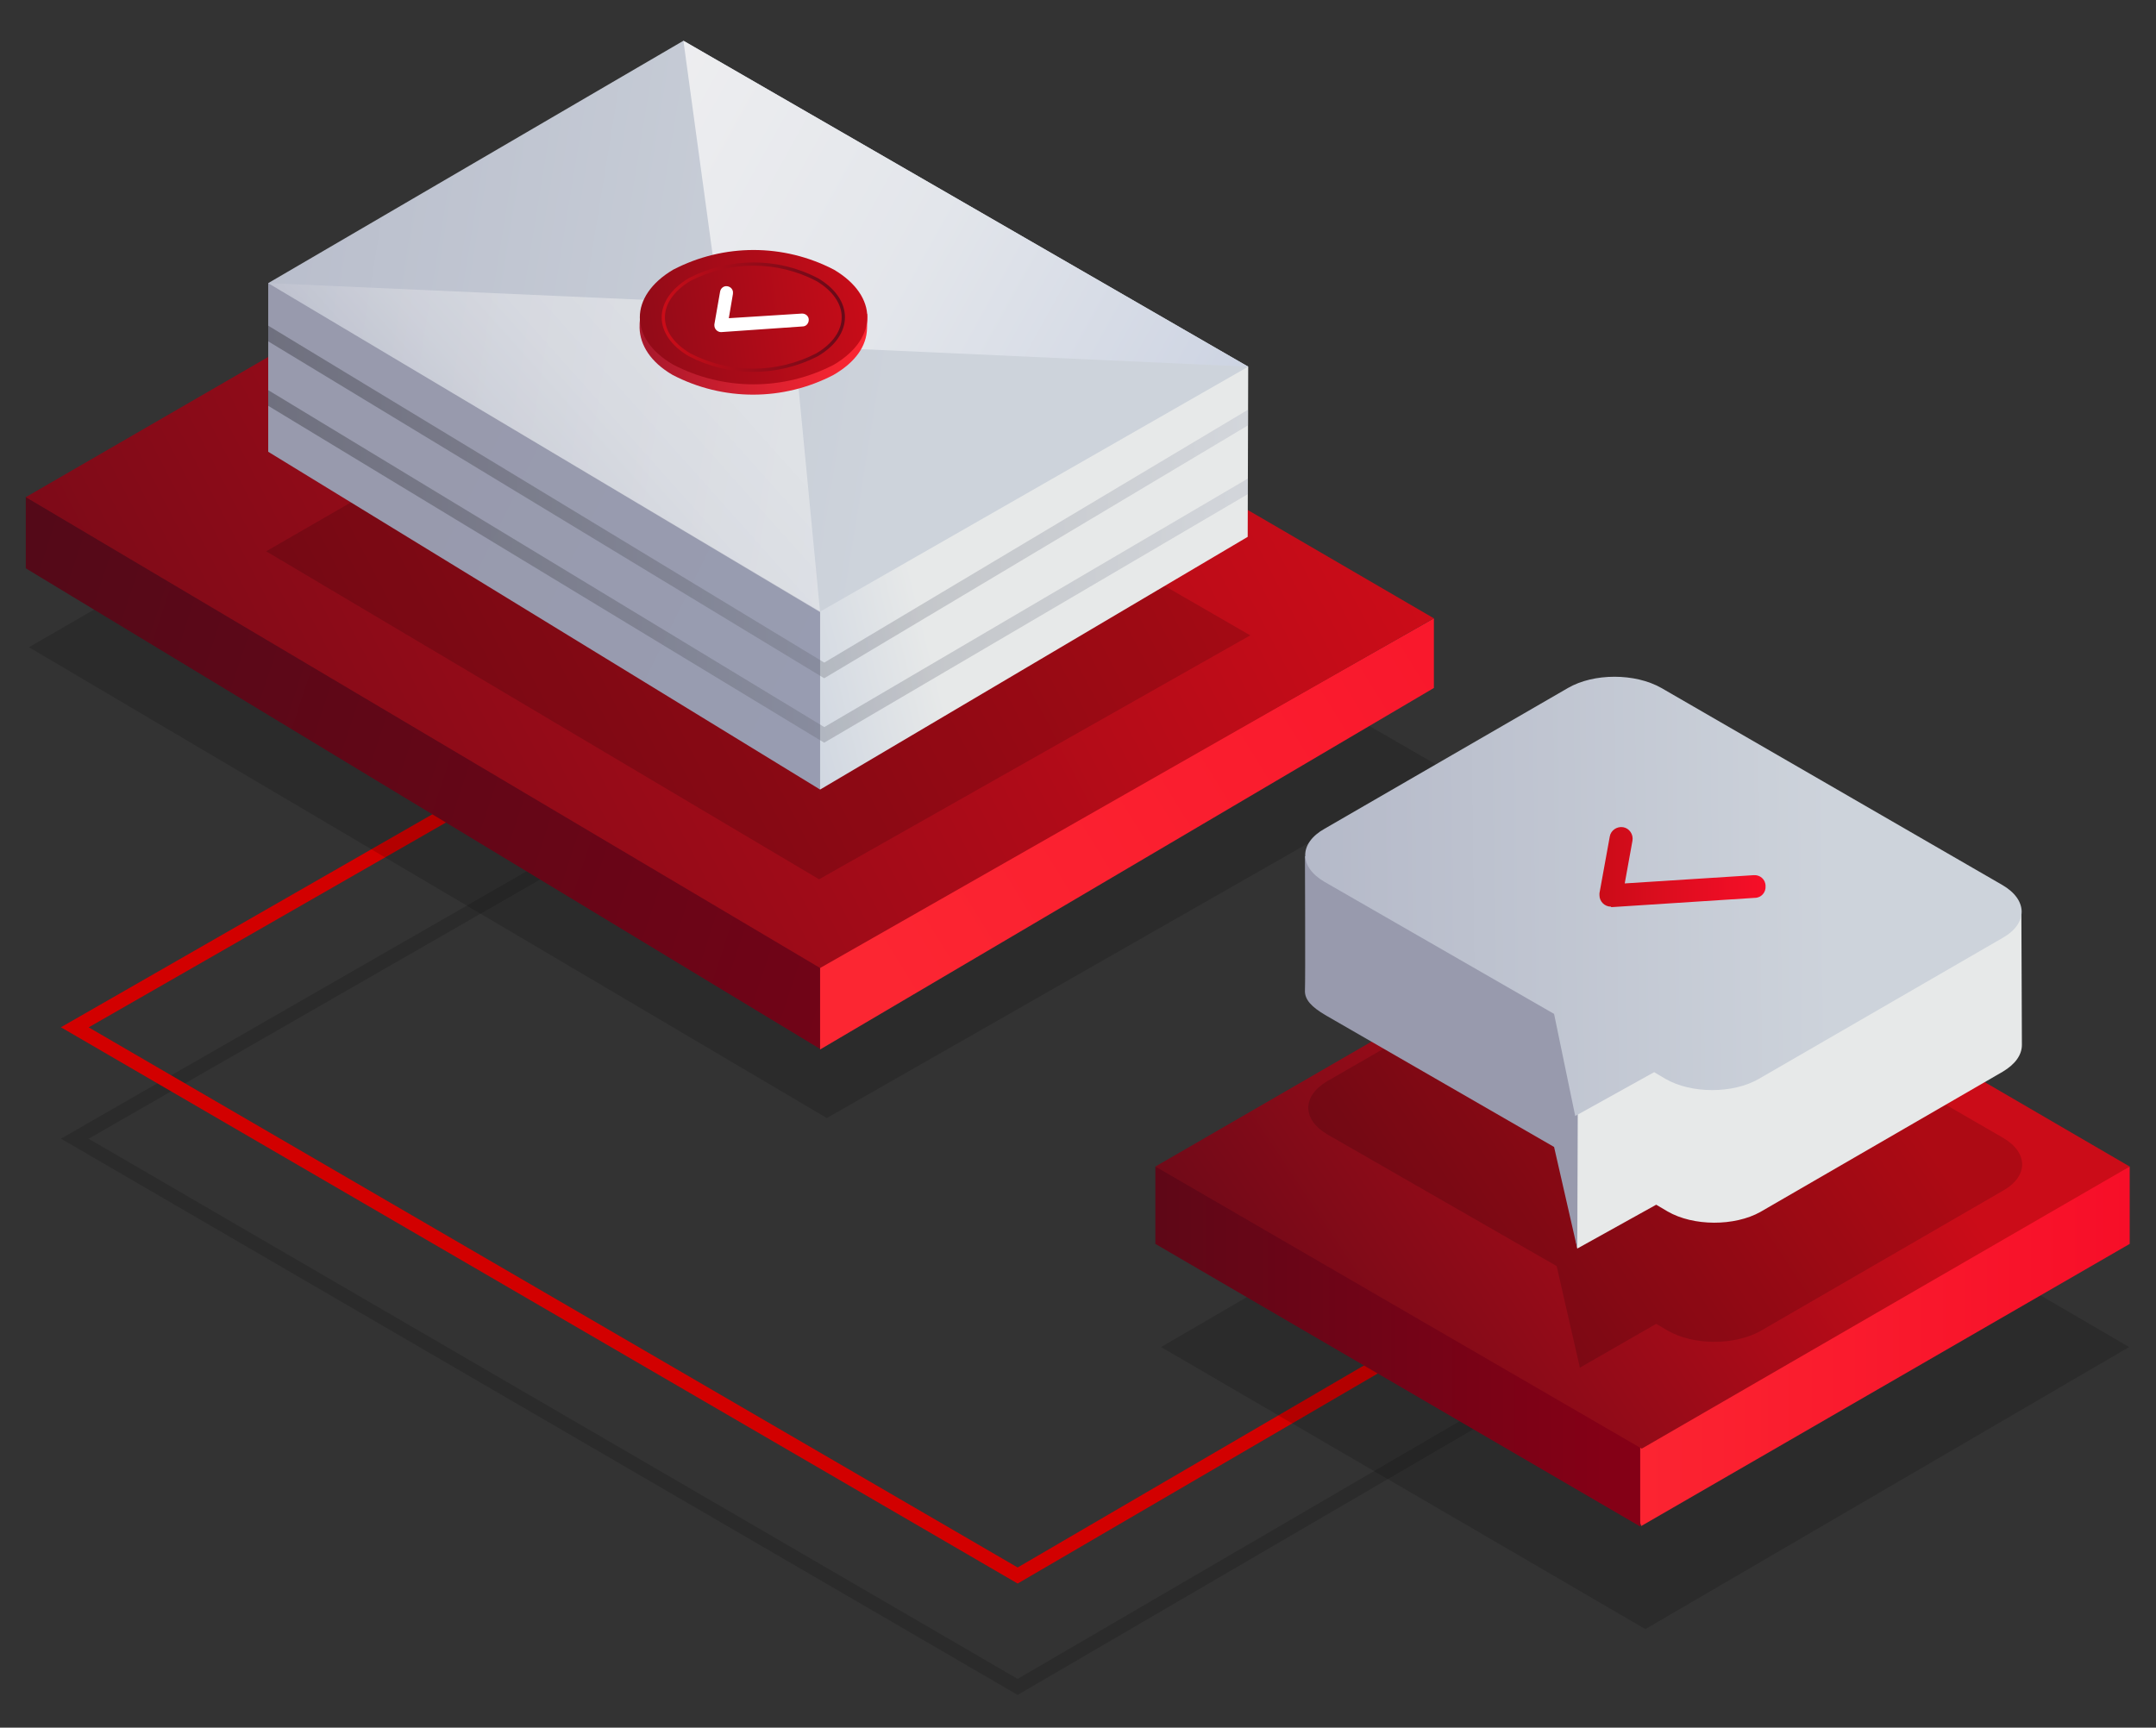
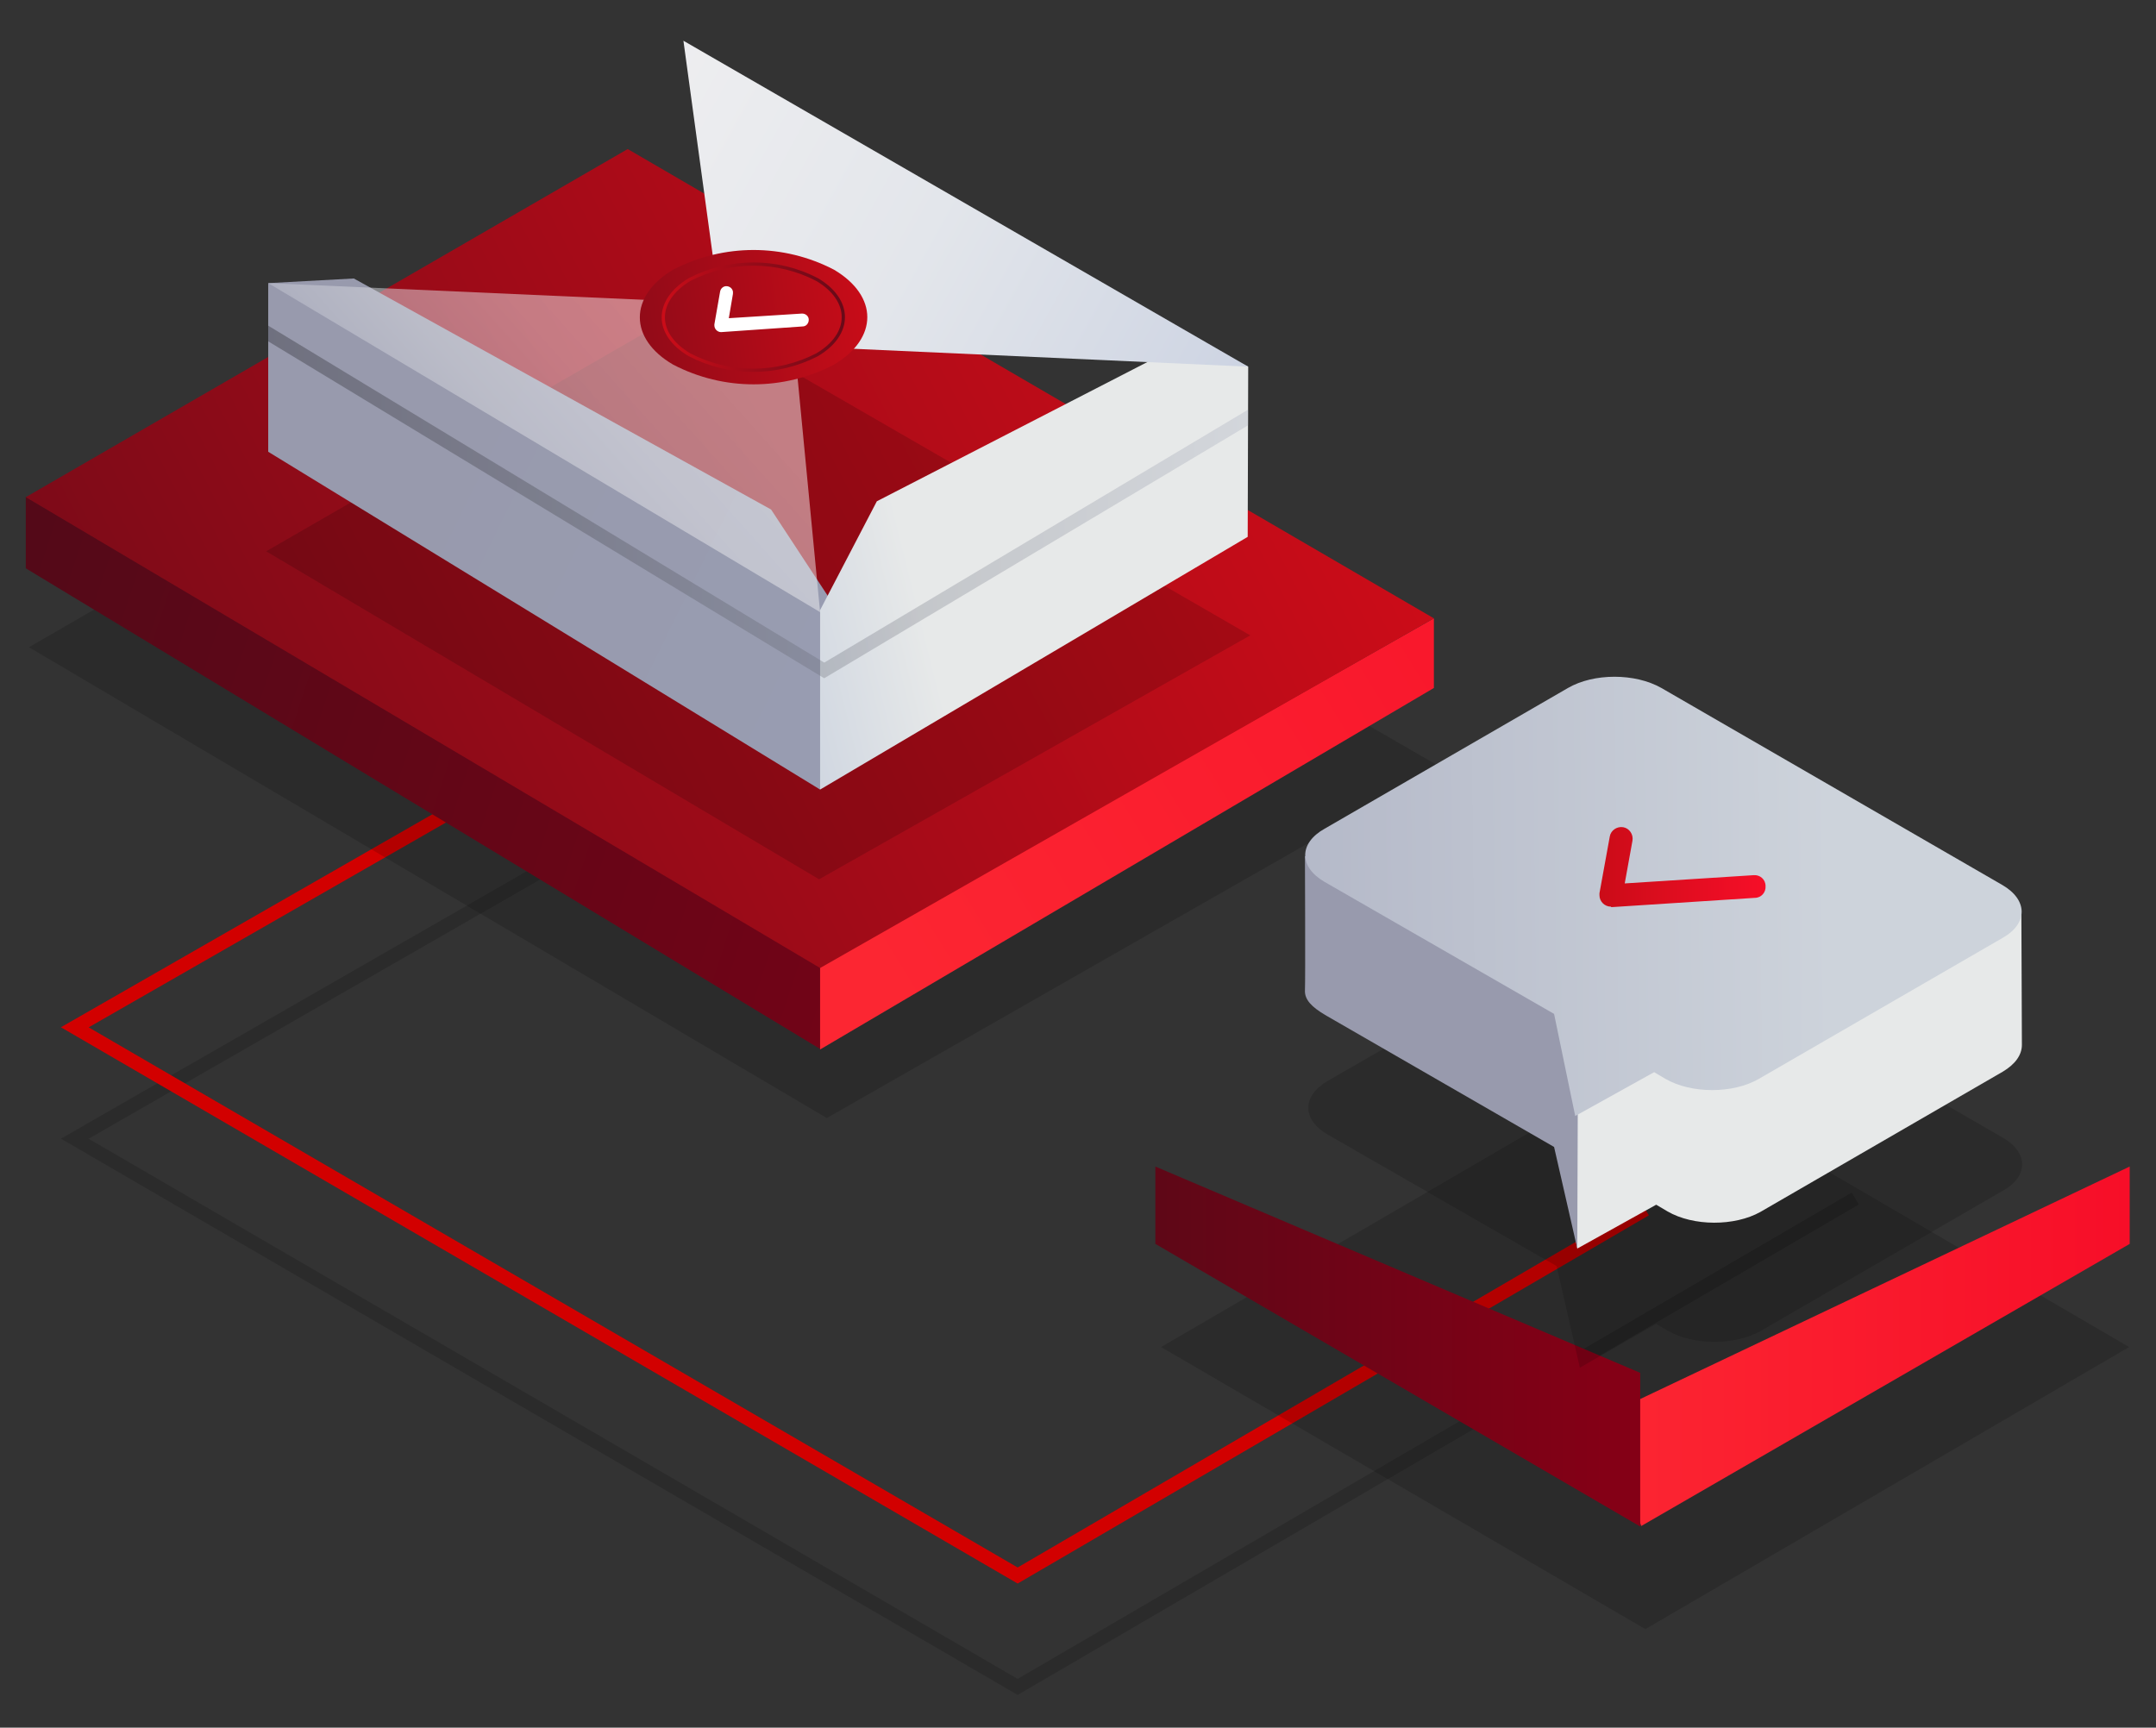
<svg xmlns="http://www.w3.org/2000/svg" xmlns:xlink="http://www.w3.org/1999/xlink" version="1.1" id="Warstwa_1" x="0px" y="0px" viewBox="0 0 418 335" style="enable-background:new 0 0 418 335;" xml:space="preserve">
  <rect x="0" y="0" width="418" height="335" fill="#333333" stroke="none" />
  <style type="text/css">
	.st0{opacity:0.15;fill:none;stroke:#000000;stroke-width:2.693;enable-background:new    ;}
	.st1{fill:none;stroke:#D20000;stroke-width:2.693;}
	.st2{opacity:0.15;fill-rule:evenodd;clip-rule:evenodd;fill:url(#Prostokąt_1_1_);enable-background:new    ;}
	.st3{fill-rule:evenodd;clip-rule:evenodd;fill:url(#Prostokąt_1-2_1_);}
	.st4{fill-rule:evenodd;clip-rule:evenodd;fill:url(#Prostokąt_1-3_1_);}
	.st5{fill-rule:evenodd;clip-rule:evenodd;fill:url(#Prostokąt_1-4_1_);}
	.st6{opacity:0.15;fill-rule:evenodd;clip-rule:evenodd;fill:url(#Prostokąt_1-5_1_);enable-background:new    ;}
	.st7{fill-rule:evenodd;clip-rule:evenodd;fill:url(#Prostokąt_1-6_1_);}
	.st8{fill-rule:evenodd;clip-rule:evenodd;fill:url(#Prostokąt_1-7_1_);}
	.st9{fill-rule:evenodd;clip-rule:evenodd;fill:url(#Prostokąt_1-8_1_);}
	.st10{opacity:0.5;fill-rule:evenodd;clip-rule:evenodd;fill:url(#Prostokąt_1_kopia_1_);enable-background:new    ;}
	.st11{fill-rule:evenodd;clip-rule:evenodd;fill:url(#Prostokąt_1_kopia_2_1_);}
	.st12{clip-path:url(#SVGID_2_);}
	.st13{opacity:0.3;fill:none;stroke:url(#SVGID_3_);stroke-width:2.601;stroke-miterlimit:10;enable-background:new    ;}
	.st14{opacity:0.3;fill:none;stroke:url(#SVGID_4_);stroke-width:2.601;stroke-miterlimit:10;enable-background:new    ;}
	.st15{opacity:0.15;fill:url(#SVGID_5_);enable-background:new    ;}
	.st16{fill:url(#SVGID_6_);}
	.st17{fill:url(#SVGID_7_);}
	.st18{fill:url(#SVGID_8_);}
	.st19{opacity:0.15;fill-rule:evenodd;clip-rule:evenodd;fill:url(#Kształt_9_1_);enable-background:new    ;}
	.st20{fill-rule:evenodd;clip-rule:evenodd;fill:url(#Kształt_9-2_1_);}
	.st21{fill-rule:evenodd;clip-rule:evenodd;fill:url(#Kształt_9-3_1_);}
	.st22{fill-rule:evenodd;clip-rule:evenodd;fill:url(#Kształt_9-4_1_);}
	.st23{fill:url(#SVGID_9_);}
	.st24{fill-rule:evenodd;clip-rule:evenodd;fill:url(#Elipsa_820_1_);}
	.st25{fill-rule:evenodd;clip-rule:evenodd;fill:url(#Elipsa_820-2_1_);}
	.st26{fill:#FFFFFF;}
	.st27{fill:none;stroke:url(#Elipsa_820-3_1_);stroke-width:0.628;stroke-miterlimit:10;}
</style>
  <path id="Kształt_6" class="st0" d="M130.3,154.3L14.5,220.8l182.8,106.3l162.4-94.7" />
  <path id="Kształt_6-2" class="st1" d="M130.3,132.8L14.5,199.2l182.8,106.3l121.7-71" />
  <linearGradient id="Prostokąt_1_1_" gradientUnits="userSpaceOnUse" x1="3213.422" y1="-174.379" x2="3471.453" y2="-26.026" gradientTransform="matrix(1 0 0 1 -3183.09 248)">
    <stop offset="0" style="stop-color:#000000" />
    <stop offset="1" style="stop-color:#000000" />
  </linearGradient>
  <path id="Prostokąt_1" class="st2" d="M122.4,58.1l157,90.7l-119.1,68L5.6,125.5L122.4,58.1z" />
  <linearGradient id="Prostokąt_1-2_1_" gradientUnits="userSpaceOnUse" x1="3459.965" y1="-33.997" x2="3166.176" y2="-130.694" gradientTransform="matrix(1 0 0 1 -3183.09 248)">
    <stop offset="0" style="stop-color:#840016" />
    <stop offset="1" style="stop-color:#510A18" />
  </linearGradient>
  <path id="Prostokąt_1-2" class="st3" d="M160,187.5l-1,15.9L5,110.2V96.3L160,187.5z" />
  <linearGradient id="Prostokąt_1-3_1_" gradientUnits="userSpaceOnUse" x1="3354.096" y1="-58.374" x2="3534.773" y2="-169.757" gradientTransform="matrix(1 0 0 1 -3183.09 248)">
    <stop offset="0" style="stop-color:#FC2632" />
    <stop offset="1" style="stop-color:#F70E28" />
  </linearGradient>
  <path id="Prostokąt_1-3" class="st4" d="M278,119.9v13.5l-119,70.1v-16.2L278,119.9z" />
  <linearGradient id="Prostokąt_1-4_1_" gradientUnits="userSpaceOnUse" x1="3425.66" y1="-192.875" x2="3162.326" y2="-55.909" gradientTransform="matrix(1 0 0 1 -3183.09 248)">
    <stop offset="0" style="stop-color:#CB0C18" />
    <stop offset="1" style="stop-color:#670A18" />
  </linearGradient>
  <path id="Prostokąt_1-4" class="st5" d="M121.7,28.9l156.3,91l-119,67.8L5,96.4L121.7,28.9z" />
  <linearGradient id="Prostokąt_1-5_1_" gradientUnits="userSpaceOnUse" x1="3251.82" y1="-177.083" x2="3431.679" y2="-73.669" gradientTransform="matrix(1 0 0 1 -3183.09 248)">
    <stop offset="0" style="stop-color:#000000" />
    <stop offset="1" style="stop-color:#000000" />
  </linearGradient>
  <path id="Prostokąt_1-5" class="st6" d="M132.9,60l109.5,63.2l-83.6,47.3L51.6,106.9L132.9,60z" />
  <linearGradient id="Prostokąt_1-6_1_" gradientUnits="userSpaceOnUse" x1="3265.331" y1="-159.929" x2="3472.695" y2="-58.277" gradientTransform="matrix(1 0 0 1 -3183.09 248)">
    <stop offset="0" style="stop-color:#989AAD" />
    <stop offset="1" style="stop-color:#98A0B7" />
  </linearGradient>
  <path id="Prostokąt_1-6" class="st7" d="M162.3,118.3l-3.3,34.8L52,87.6V54.9L68.6,54l80.9,44.8L162.3,118.3z" />
  <linearGradient id="Prostokąt_1-7_1_" gradientUnits="userSpaceOnUse" x1="3375.8" y1="-137.92" x2="3267.347" y2="-110.887" gradientTransform="matrix(1 0 0 1 -3183.09 248)">
    <stop offset="0.14" style="stop-color:#E7E9E9" />
    <stop offset="1" style="stop-color:#98AACD" />
  </linearGradient>
  <path id="Prostokąt_1-7" class="st8" d="M242,71.1l-0.1,33l-82.9,49v-34.8l11-21.1l61-31.4L242,71.1z" />
  <linearGradient id="Prostokąt_1-8_1_" gradientUnits="userSpaceOnUse" x1="3357.551" y1="-180.085" x2="3153.692" y2="-213.244" gradientTransform="matrix(1 0 0 1 -3183.09 248)">
    <stop offset="0" style="stop-color:#CDD3DB" />
    <stop offset="1" style="stop-color:#ACB0C2" />
  </linearGradient>
-   <path id="Prostokąt_1-8" class="st9" d="M132.5,7.9L242,71.1l-83,47.5L52,54.9L132.5,7.9z" />
  <linearGradient id="Prostokąt_1_kopia_1_" gradientUnits="userSpaceOnUse" x1="3348.264" y1="-214.45" x2="3264.715" y2="-139.861" gradientTransform="matrix(1 0 0 1 -3183.09 248)">
    <stop offset="0.1" style="stop-color:#F5F5F5" />
    <stop offset="0.42" style="stop-color:#F3F3F3" />
    <stop offset="0.59" style="stop-color:#EBEBEE" />
    <stop offset="0.73" style="stop-color:#DDDEE4" />
    <stop offset="0.85" style="stop-color:#CACCD7" />
    <stop offset="0.96" style="stop-color:#B1B4C5" />
    <stop offset="0.98" style="stop-color:#ACB0C2" />
  </linearGradient>
  <path id="Prostokąt_1_kopia" class="st10" d="M52,54.9l107,63.8l-5.7-59.3L52,54.9z" />
  <linearGradient id="Prostokąt_1_kopia_2_1_" gradientUnits="userSpaceOnUse" x1="3241.911" y1="-253.942" x2="3501.126" y2="-110.004" gradientTransform="matrix(1 0 0 1 -3183.09 248)">
    <stop offset="0" style="stop-color:#F1F1F1" />
    <stop offset="0.23" style="stop-color:#EEEEF0" />
    <stop offset="0.44" style="stop-color:#E3E6EB" />
    <stop offset="0.63" style="stop-color:#D1D7E4" />
    <stop offset="0.82" style="stop-color:#B8C3DA" />
    <stop offset="1" style="stop-color:#98AACD" />
  </linearGradient>
  <path id="Prostokąt_1_kopia_2" class="st11" d="M132.5,7.9L242,71.1l-101.5-4.6L132.5,7.9z" />
  <g>
    <g>
      <defs>
        <polygon id="SVGID_1_" points="52,55 161.4,118.1 161.4,118.1 242,71.4 241.9,114.6 161,161.4 52,98.3    " />
      </defs>
      <clipPath id="SVGID_2_">
        <use xlink:href="#SVGID_1_" style="overflow:visible;" />
      </clipPath>
      <g class="st12">
        <linearGradient id="SVGID_3_" gradientUnits="userSpaceOnUse" x1="-1295.972" y1="-142.465" x2="-1081.064" y2="-142.465" gradientTransform="matrix(-1 0 0 1 -1044.56 248)">
          <stop offset="0" style="stop-color:#ACB0C2" />
          <stop offset="1" style="stop-color:#050505" />
        </linearGradient>
-         <polyline class="st13" points="37.2,68.2 159.8,142.5 250.8,89.1    " />
        <linearGradient id="SVGID_4_" gradientUnits="userSpaceOnUse" x1="-1293.793" y1="-154.911" x2="-1081.064" y2="-154.911" gradientTransform="matrix(-1 0 0 1 -1044.56 248)">
          <stop offset="0" style="stop-color:#ACB0C2" />
          <stop offset="1" style="stop-color:#050505" />
        </linearGradient>
        <polyline class="st14" points="37.2,55.7 159.8,130 248.6,77    " />
      </g>
    </g>
  </g>
  <linearGradient id="SVGID_5_" gradientUnits="userSpaceOnUse" x1="-139.438" y1="-227.123" x2="-252.755" y2="-309.104" gradientTransform="matrix(-1 0 0 1 121.67 530.17)">
    <stop offset="0" style="stop-color:#000000" />
    <stop offset="1" style="stop-color:#000000" />
  </linearGradient>
  <polygon class="st15" points="319,206.5 225.1,261.2 319,315.9 412.8,261.2 " />
  <linearGradient id="SVGID_6_" gradientUnits="userSpaceOnUse" x1="-189.13" y1="-269.12" x2="-291.23" y2="-269.12" gradientTransform="matrix(-1 0 0 1 121.67 530.17)">
    <stop offset="0" style="stop-color:#FC2632" />
    <stop offset="1" style="stop-color:#F70E28" />
  </linearGradient>
  <polygon class="st16" points="318.2,295.9 412.9,241.2 412.9,226.2 310.8,274.7 " />
  <linearGradient id="SVGID_7_" gradientUnits="userSpaceOnUse" x1="-189.517" y1="-269.082" x2="-70.741" y2="-269.082" gradientTransform="matrix(-1 0 0 1 121.67 530.17)">
    <stop offset="0" style="stop-color:#840016" />
    <stop offset="1" style="stop-color:#510A18" />
  </linearGradient>
  <polygon class="st17" points="318,296 318,266.2 224,226.2 224,241.2 " />
  <linearGradient id="SVGID_8_" gradientUnits="userSpaceOnUse" x1="-236.952" y1="-330.697" x2="-119.677" y2="-252.664" gradientTransform="matrix(-1 0 0 1 121.67 530.17)">
    <stop offset="0" style="stop-color:#CB0C18" />
    <stop offset="1" style="stop-color:#670A18" />
  </linearGradient>
-   <polygon class="st18" points="318.8,171.4 224,226.2 318.3,280.9 412.9,226.2 " />
  <linearGradient id="Kształt_9_1_" gradientUnits="userSpaceOnUse" x1="505.355" y1="-25.233" x2="366.954" y2="-25.243" gradientTransform="matrix(1 0 0 1 -131.49 248)">
    <stop offset="0" style="stop-color:#000000" />
    <stop offset="1" style="stop-color:#000000" />
  </linearGradient>
  <path id="Kształt_9" class="st19" d="M323.3,258l-2.2-1.3l-14.8,8.5l-4.5-19.7L257.4,220c-5-2.9-5-7.5,0-10.4l47-27.1  c5-2.9,13-2.9,18,0l65.9,38.1c5,2.9,5,7.5,0,10.3l-47,27.2C336.3,260.9,328.3,260.9,323.3,258z" />
  <linearGradient id="Kształt_9-2_1_" gradientUnits="userSpaceOnUse" x1="529.899" y1="-38.407" x2="558.632" y2="-38.407" gradientTransform="matrix(1 0 0 1 -131.49 248)">
    <stop offset="0" style="stop-color:#E7E9E9" />
    <stop offset="1" style="stop-color:#98AACD" />
  </linearGradient>
  <path id="Kształt_9-2" class="st20" d="M323.3,234.9l-2.2-1.3l-15.3,8.5l-3.9-23.3c0,0,16.2-25.6,21.2-22.7l68.8-19  c0,0,0.1,23.6,0.1,25.5s-1.2,3.7-3.7,5.2l-47,27.2C336.3,237.8,328.3,237.8,323.3,234.9z" />
  <linearGradient id="Kształt_9-3_1_" gradientUnits="userSpaceOnUse" x1="434.491" y1="-43.95" x2="512.407" y2="-43.95" gradientTransform="matrix(1 0 0 1 -131.49 248)">
    <stop offset="0" style="stop-color:#989AAD" />
    <stop offset="1" style="stop-color:#98A0B7" />
  </linearGradient>
  <path id="Kształt_9-3" class="st21" d="M305.8,242.1l-4.5-19.7l-44.4-25.6c-2.5-1.5-4-2.9-3.9-4.8c0.1-1.9,0-26,0-26l53,18.4  L305.8,242.1z" />
  <linearGradient id="Kształt_9-4_1_" gradientUnits="userSpaceOnUse" x1="486.614" y1="-74.769" x2="347.774" y2="-73.128" gradientTransform="matrix(1 0 0 1 -131.49 248)">
    <stop offset="0" style="stop-color:#CDD3DB" />
    <stop offset="1" style="stop-color:#ACB0C2" />
  </linearGradient>
  <path id="Kształt_9-4" class="st22" d="M322.9,209.2l-2.2-1.3l-15.3,8.5l-4.1-19.8L256.8,171c-5-2.9-5-7.5,0-10.3l47.2-27.3  c5-2.9,13-2.9,18.1,0l66.1,38.2c5,2.9,5,7.5,0,10.3L341,209.2C336,212.1,327.9,212.1,322.9,209.2z" />
  <g id="Kształt_1_kopia">
    <linearGradient id="SVGID_9_" gradientUnits="userSpaceOnUse" x1="310.1" y1="-79.865" x2="342.341" y2="-79.865" gradientTransform="matrix(1 0 0 1 0 248)">
      <stop offset="0" style="stop-color:#CB0C18" />
      <stop offset="1" style="stop-color:#F70E28" />
    </linearGradient>
    <path class="st23" d="M312.3,175.8c-1.2,0-2.2-1-2.2-2.2c0-0.1,0-0.3,0-0.4l2-11c0.2-1.2,1.4-2,2.6-1.8s2,1.4,1.8,2.6l0,0l-1.5,8.3   l25-1.6c1.2-0.1,2.3,0.8,2.3,2.1c0.1,1.2-0.8,2.3-2.1,2.3l-27.8,1.8L312.3,175.8z" />
  </g>
  <linearGradient id="Elipsa_820_1_" gradientUnits="userSpaceOnUse" x1="171.472" y1="-184.323" x2="90.315" y2="-174.147" gradientTransform="matrix(1 0 0 1 0 248)">
    <stop offset="0" style="stop-color:#FF2632" />
    <stop offset="0.11" style="stop-color:#F62531" />
    <stop offset="0.28" style="stop-color:#DE2130" />
    <stop offset="0.5" style="stop-color:#B71B2D" />
    <stop offset="0.75" style="stop-color:#82132A" />
    <stop offset="0.88" style="stop-color:#630E28" />
  </linearGradient>
-   <path id="Elipsa_820" class="st24" d="M124.1,61.6c9.8-5.1,34.3-5.8,44-0.7c0,0,0.1-0.6,0,2.8c-0.1,3.4-2.2,6.5-6.5,9  c-9.8,5.1-21.4,5.1-31.2,0c-4.3-2.5-6.3-5.8-6.4-9.1C124,62.8,124,62.7,124.1,61.6z" />
  <linearGradient id="Elipsa_820-2_1_" gradientUnits="userSpaceOnUse" x1="170.704" y1="-189.584" x2="89.79" y2="-179.441" gradientTransform="matrix(1 0 0 1 0 248)">
    <stop offset="0" style="stop-color:#CB0C18" />
    <stop offset="1" style="stop-color:#670A18" />
  </linearGradient>
  <path id="Elipsa_820-2" class="st25" d="M130.5,52.3c9.8-5.1,21.4-5.1,31.2,0c8.6,5.1,8.6,13.3,0,18.4c-9.8,5.1-21.4,5.1-31.2,0  C121.9,65.7,121.9,57.4,130.5,52.3z" />
  <g id="Kształt_1_kopia-2">
    <path class="st26" d="M139.8,64.4c-0.7,0-1.3-0.6-1.3-1.3c0-0.1,0-0.1,0-0.2l1.1-6.3c0.1-0.7,0.7-1.2,1.4-1.1   c0.7,0.1,1.2,0.7,1.1,1.4V57l-0.8,4.7l14.2-0.9c0.7,0,1.3,0.5,1.3,1.2s-0.5,1.3-1.2,1.3L139.8,64.4L139.8,64.4z" />
  </g>
  <linearGradient id="Elipsa_820-3_1_" gradientUnits="userSpaceOnUse" x1="163.648" y1="-188.707" x2="128.488" y2="-184.298" gradientTransform="matrix(1 0 0 1 0 248)">
    <stop offset="0" style="stop-color:#670A18" />
    <stop offset="1" style="stop-color:#CB0C18" />
  </linearGradient>
  <path id="Elipsa_820-3" class="st27" d="M133.7,54.2c7.8-4,17-4,24.7,0c6.8,4,6.8,10.6,0,14.6c-7.8,4-17,4-24.7,0  C126.9,64.8,126.9,58.3,133.7,54.2z" />
</svg>